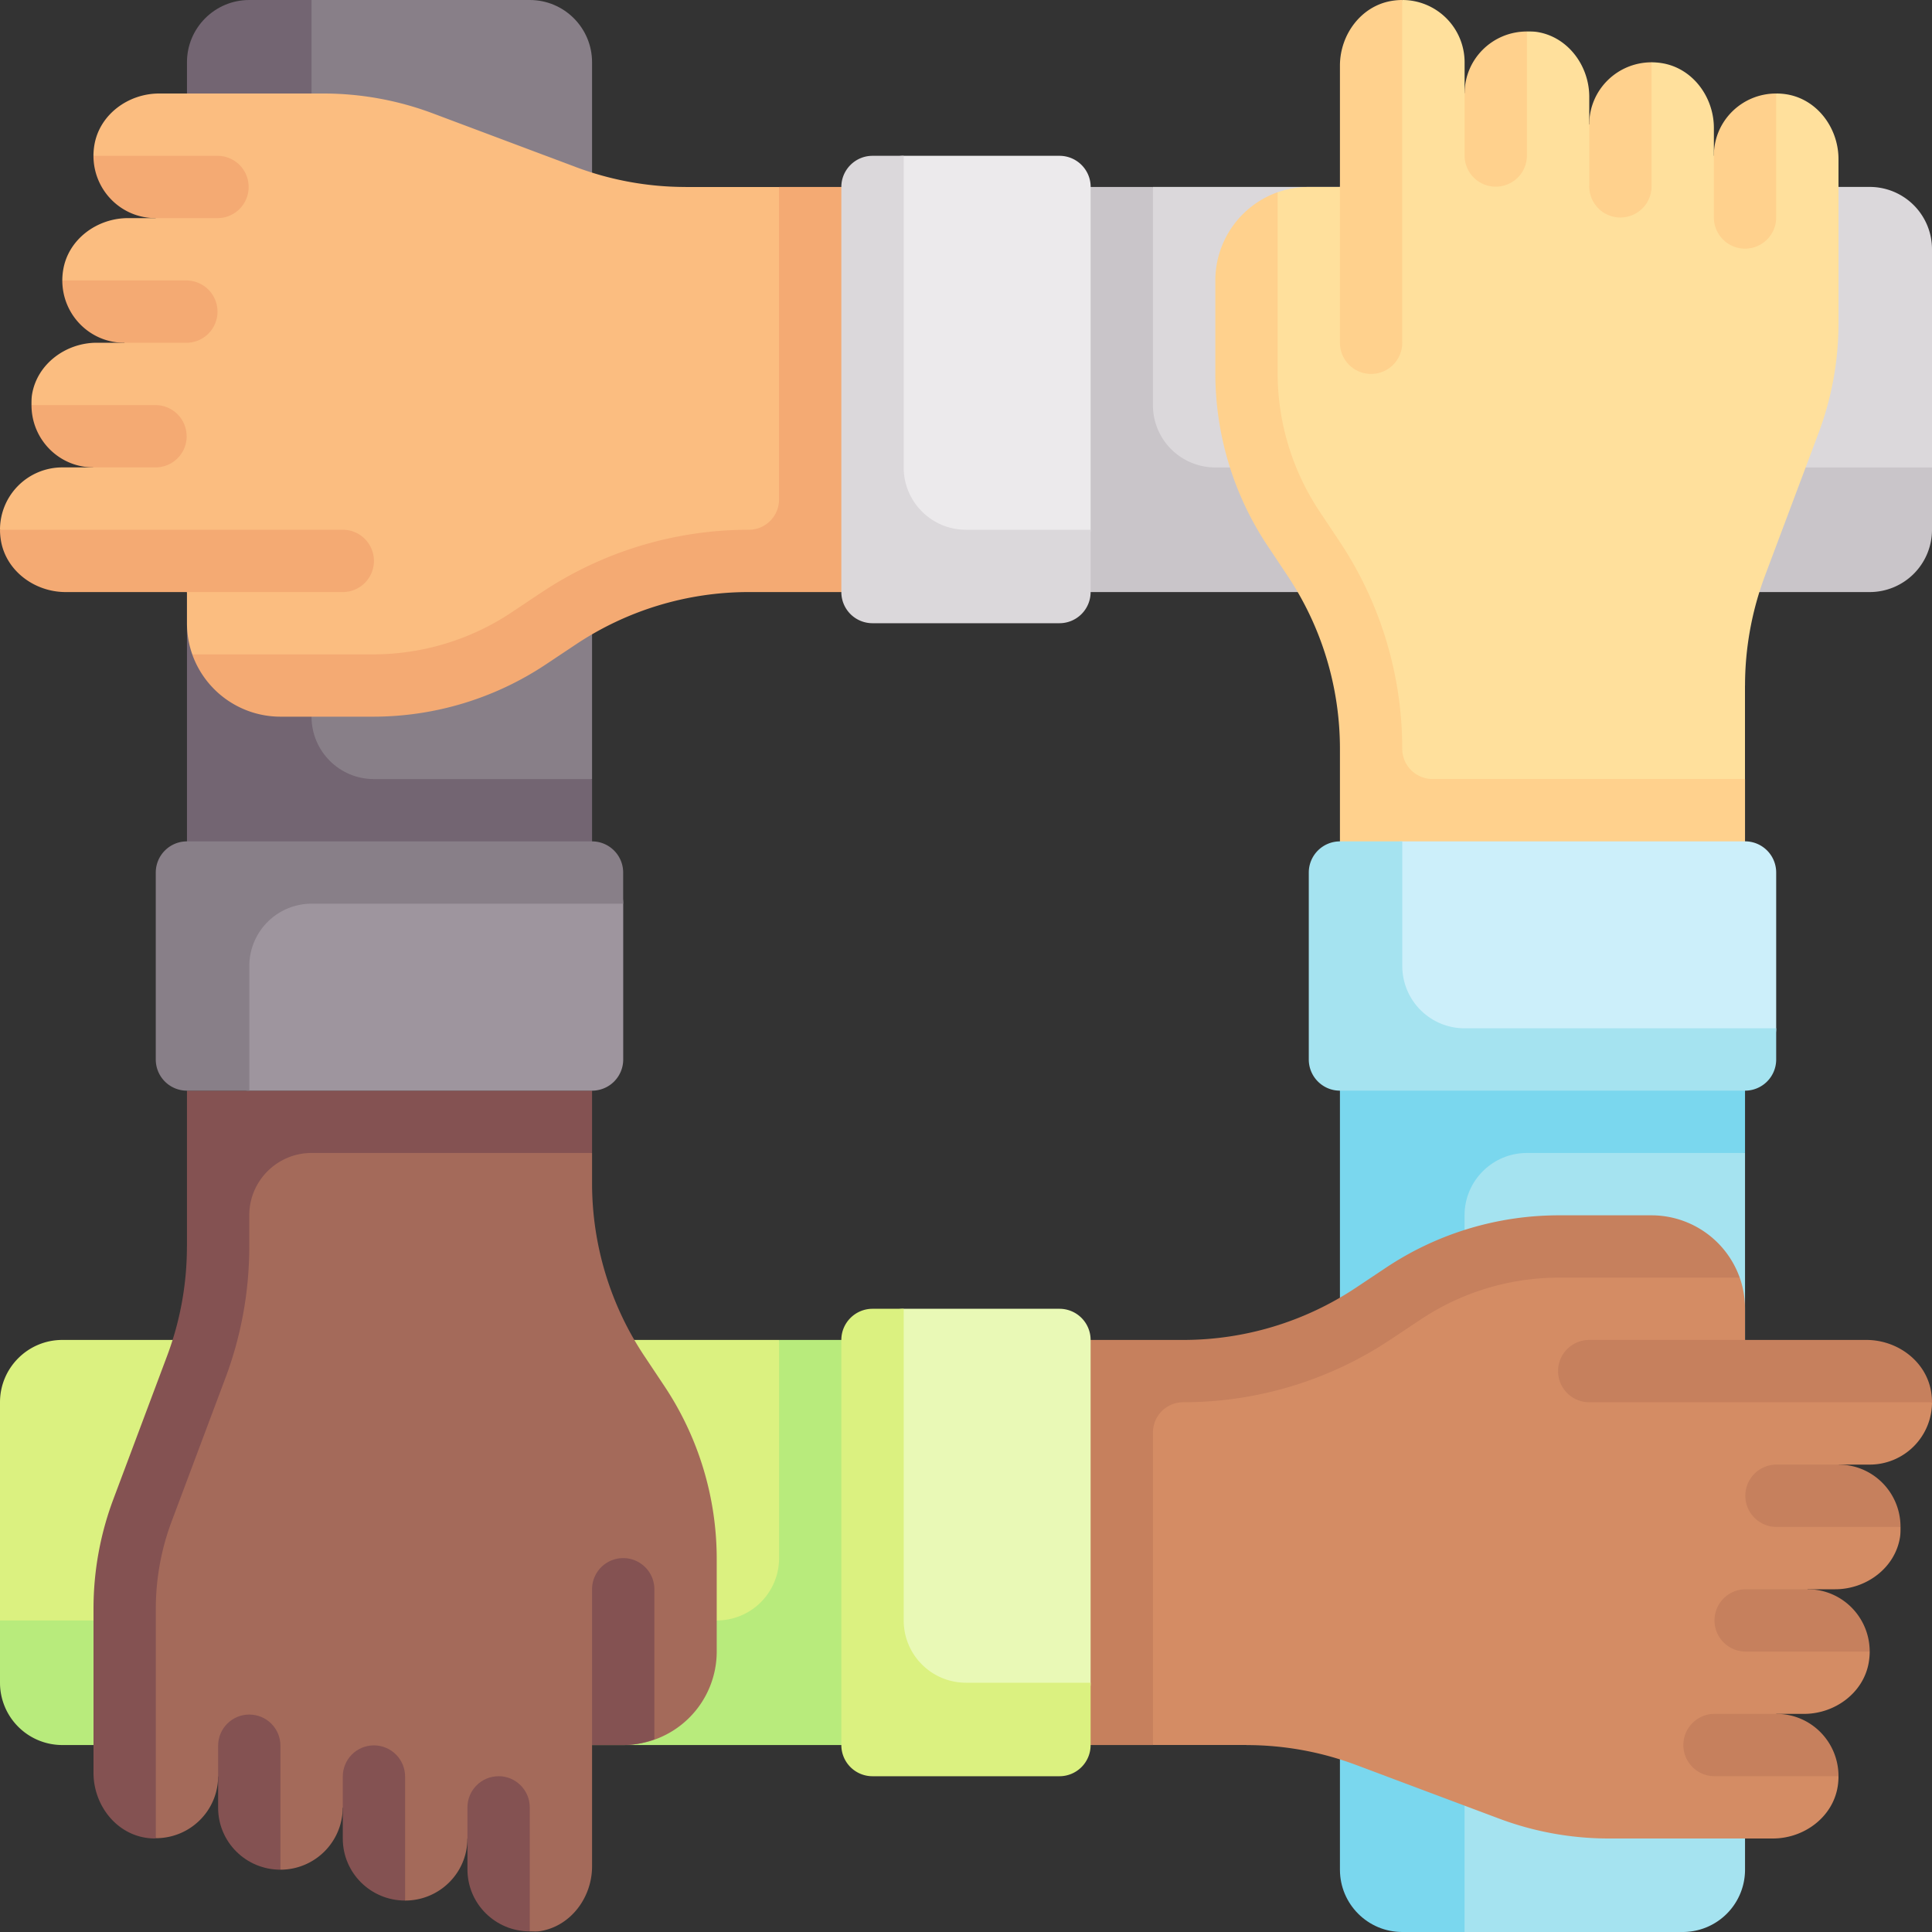
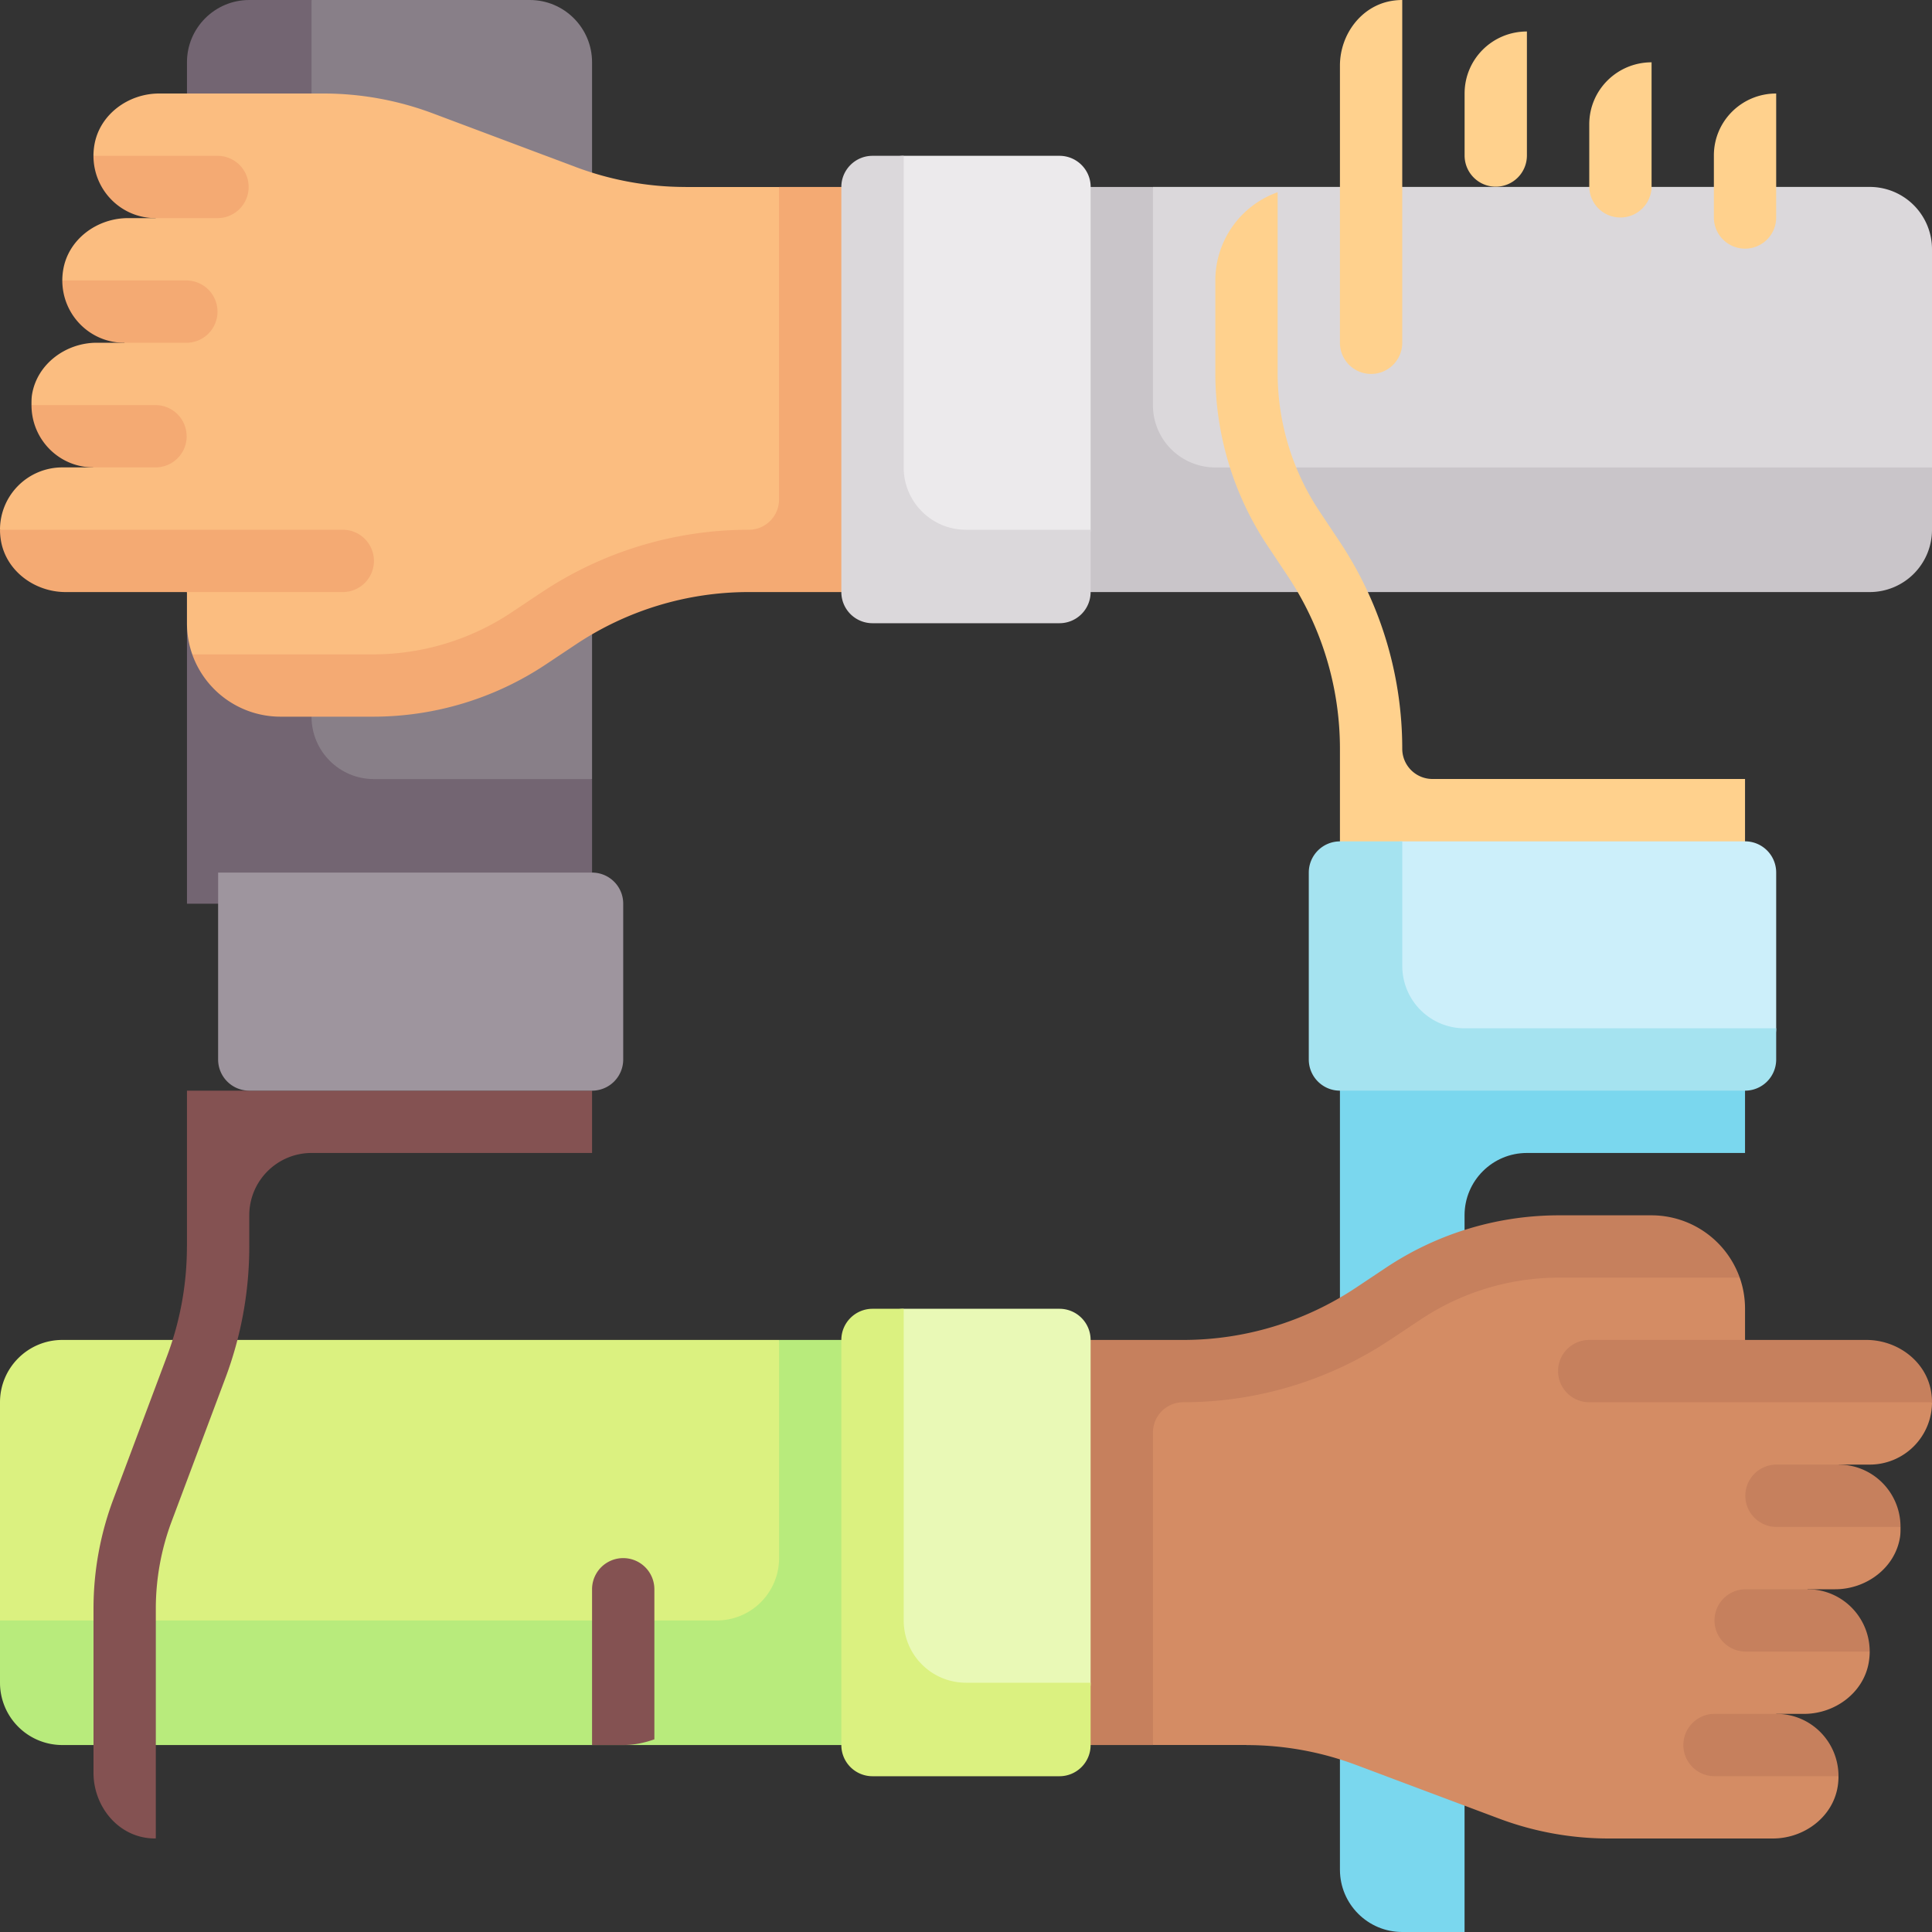
<svg xmlns="http://www.w3.org/2000/svg" width="40" height="40" viewBox="0 0 40 40">
  <rect x="0" y="0" width="40" height="40" fill="#333333" stroke="none" />
  <g fill="none" fill-rule="nonzero">
    <path fill="#DBD8DB" d="M40 9.678V5.16a1.29 1.29 0 0 0-1.29-1.29H23.87l-.682 1.301v5.796H38.71A1.29 1.29 0 0 0 40 9.678Z" />
    <path fill="#C9C5C9" d="M23.87 8.387V3.871h-2.58v8.387h17.42a1.29 1.29 0 0 0 1.29-1.29v-1.29H25.16a1.29 1.29 0 0 1-1.29-1.29Z" />
-     <path fill="#FFE09C" d="M36.129 14.194c0-.774.14-1.541.41-2.266l1.115-2.97c.271-.724.41-1.492.41-2.265V3.295c0-.643-.439-1.239-1.073-1.342a1.346 1.346 0 0 0-.217-.017l-1.29 1.29V2.65c0-.643-.44-1.239-1.074-1.342a1.346 1.346 0 0 0-.216-.018l-1.29 1.29v-.575c0-.643-.44-1.239-1.074-1.342-.074-.012-.146-.011-.217-.011l-1.29 1.284V1.29A1.29 1.29 0 0 0 29.03 0l-1.29 3.871h-.644c-.226 0-.444.039-.645.11l-.67 1.826v1.917c0 1.274.377 2.52 1.084 3.579l.413.62a6.451 6.451 0 0 1 1.084 3.579v1.145h6.72l1.046-.518v-1.935Z" />
    <g fill="#FFD18D">
      <path d="M29.032 15.502a7.74 7.74 0 0 0-1.297-4.29l-.416-.625a5.174 5.174 0 0 1-.867-2.867V3.98a1.94 1.94 0 0 0-1.29 1.826v1.917c0 1.274.376 2.52 1.083 3.579l.413.62a6.451 6.451 0 0 1 1.084 3.579v2.563h8.387v-1.936h-6.47a.626.626 0 0 1-.627-.626v-.001Z" />
      <path d="M28.387 7.742a.645.645 0 0 0 .645-.645V0c-.071 0-.143.006-.216.018-.635.103-1.074.699-1.074 1.341v5.738c0 .356.289.645.645.645ZM30.968 3.865a.645.645 0 0 0 .645-.646V.652c-.712 0-1.29.571-1.29 1.284v1.283c0 .357.288.646.645.646ZM33.548 4.503a.645.645 0 0 0 .646-.645V1.29c-.712.001-1.29.572-1.29 1.284v1.284c0 .356.288.645.644.645ZM36.129 5.148a.645.645 0 0 0 .645-.645V1.936c-.712 0-1.29.571-1.29 1.283v1.284c0 .356.289.645.645.645Z" />
    </g>
-     <path fill="#887F88" d="M6.452 0h4.516c.713 0 1.29.578 1.29 1.29v14.84l-1.236.598h-5.86V1.29c0-.712.577-1.29 1.29-1.29Z" />
+     <path fill="#887F88" d="M6.452 0h4.516c.713 0 1.29.578 1.29 1.29v14.84l-1.236.598h-5.86V1.29Z" />
    <path fill="#736572" d="M7.742 16.13h4.516v2.58H3.871V1.29C3.87.578 4.449 0 5.16 0h1.29V14.84c0 .712.578 1.29 1.29 1.29Z" />
-     <path fill="#A5E3F0" d="M34.839 40h-4.516a1.29 1.29 0 0 1-1.29-1.29l.027-15.517h5.228l1.841.678V38.71a1.29 1.29 0 0 1-1.29 1.29Z" />
    <path fill="#7AD7EE" d="M31.613 23.871h4.516v-2.58h-8.387V38.71c0 .712.578 1.29 1.29 1.29h1.29V25.161c0-.712.578-1.29 1.29-1.29Z" />
    <path fill="#D48C64" d="M25.806 36.13c.774 0 1.541.138 2.266.41l2.97 1.114c.724.271 1.492.41 2.265.41h3.398c.643 0 1.239-.439 1.342-1.073.012-.073.017-.146.017-.217l-1.29-1.29h.576c.643 0 1.239-.44 1.342-1.074.012-.073.018-.145.018-.216l-1.29-1.29h.575c.643 0 1.239-.44 1.342-1.074.012-.074.011-.146.011-.217l-1.284-1.29h.646A1.29 1.29 0 0 0 40 29.03l-3.871-1.289v-.645c0-.226-.039-.444-.11-.645l-1.826-.67h-1.917a6.451 6.451 0 0 0-3.579 1.084l-.62.413a6.451 6.451 0 0 1-3.579 1.084h-1.145v6.72l.518 1.046h1.935Z" />
    <path fill="#C6805D" d="M24.498 29.032a7.74 7.74 0 0 0 4.29-1.297l.625-.416a5.174 5.174 0 0 1 2.867-.867h3.739a1.94 1.94 0 0 0-1.825-1.29h-1.918a6.452 6.452 0 0 0-3.579 1.083l-.62.413a6.451 6.451 0 0 1-3.579 1.084h-2.563v8.387h1.936v-6.47c0-.346.28-.627.626-.627h.001Z" />
    <path fill="#C6805D" d="M32.258 28.387c0 .356.289.645.645.645H40c0-.071-.006-.143-.018-.216-.103-.635-.699-1.074-1.341-1.074h-5.738a.645.645 0 0 0-.645.645ZM36.135 30.968c0 .356.29.645.646.645h2.567c0-.712-.571-1.29-1.284-1.29h-1.283a.645.645 0 0 0-.646.645ZM35.497 33.549c0 .356.289.645.645.645h2.568c-.001-.712-.572-1.29-1.284-1.29h-1.284a.645.645 0 0 0-.645.645ZM34.852 36.13c0 .355.289.644.645.644h2.567c0-.712-.571-1.29-1.283-1.29h-1.284a.645.645 0 0 0-.645.645Z" />
    <path fill="#FBBD80" d="M14.194 3.871c-.774 0-1.541-.139-2.266-.41l-2.97-1.115a6.451 6.451 0 0 0-2.266-.41H3.295c-.643 0-1.239.439-1.342 1.073a1.346 1.346 0 0 0-.018.217l1.29 1.29H2.65c-.643 0-1.239.44-1.342 1.074a1.346 1.346 0 0 0-.018.216l1.29 1.29h-.576c-.642 0-1.238.44-1.341 1.074-.012.074-.011.146-.011.217l1.283 1.29H1.29A1.29 1.29 0 0 0 0 10.97l3.871 1.29v.644c0 .226.039.444.11.645l1.825.67h1.918a6.451 6.451 0 0 0 3.579-1.084l.62-.413a6.451 6.451 0 0 1 3.579-1.084h1.145v-6.72l-.518-1.046h-1.935Z" />
    <path fill="#F4AA73" d="M15.502 10.968a7.74 7.74 0 0 0-4.29 1.297l-.625.417a5.174 5.174 0 0 1-2.867.866H3.98a1.94 1.94 0 0 0 1.826 1.29h1.918a6.452 6.452 0 0 0 3.579-1.083l.62-.413a6.451 6.451 0 0 1 3.579-1.084h2.563V3.871h-1.936v6.471c0 .346-.28.626-.626.626h-.001Z" />
    <path fill="#F4AA73" d="M7.742 11.613a.645.645 0 0 0-.645-.645H0c0 .071.006.143.018.217.103.634.699 1.073 1.341 1.073h5.738a.645.645 0 0 0 .645-.645ZM3.864 9.032a.645.645 0 0 0-.645-.645H.652c0 .712.571 1.29 1.283 1.29H3.22a.645.645 0 0 0 .645-.645ZM4.503 6.452a.645.645 0 0 0-.645-.645H1.29c.001.712.572 1.29 1.284 1.29h1.284a.645.645 0 0 0 .645-.645ZM5.148 3.871a.645.645 0 0 0-.645-.645H1.935c.001.712.572 1.29 1.284 1.29h1.284a.645.645 0 0 0 .645-.645Z" />
    <path fill="#CCEFFA" d="M36.129 17.42h-7.097a.645.645 0 0 0-.645.645v3.87h7.742a.645.645 0 0 0 .645-.645v-3.225a.645.645 0 0 0-.645-.646Z" />
    <path fill="#A5E3F0" d="M30.323 21.29a1.29 1.29 0 0 1-1.29-1.29v-2.58h-1.291a.645.645 0 0 0-.645.645v3.87c0 .357.289.646.645.646h8.387a.645.645 0 0 0 .645-.645v-.646h-6.451Z" />
    <path fill="#DBF180" d="M0 33.549v-4.517c0-.712.578-1.29 1.29-1.29h14.84l.797 1.203v5.894H1.29A1.29 1.29 0 0 1 0 33.549Z" />
    <path fill="#B8EB7C" d="M16.13 32.258v-4.516h2.58v8.387H1.29A1.29 1.29 0 0 1 0 34.84v-1.29H14.84a1.29 1.29 0 0 0 1.29-1.29Z" />
    <path fill="#E9F9B6" d="M22.58 34.84v-7.098a.645.645 0 0 0-.644-.645H18.71a.645.645 0 0 0-.645.645v7.743h3.87a.645.645 0 0 0 .646-.646Z" />
    <path fill="#DBF180" d="M18.71 33.549c0 .712.577 1.29 1.29 1.29h2.58v1.29a.645.645 0 0 1-.644.646h-3.871a.645.645 0 0 1-.646-.646v-8.387c0-.356.29-.645.646-.645h.645v6.452Z" />
-     <path fill="#A46A5A" d="m13.755 28.697-.413-.62a6.451 6.451 0 0 1-1.084-3.579v-.627l-.948-.644H4.526v2.58c0 .773-.139 1.54-.41 2.265l-1.114 2.97a6.451 6.451 0 0 0-.411 2.266v3.397l.635 1.353c.712 0 1.29-.571 1.29-1.284l1.29 1.936a1.29 1.29 0 0 0 1.29-1.29l1.29 1.929c.713 0 1.291-.572 1.291-1.284l1.29 1.922c.072 0 .144.007.217-.005.635-.103 1.074-.699 1.074-1.341v-2.512h.645a1.936 1.936 0 0 0 1.936-1.935v-1.918a6.451 6.451 0 0 0-1.084-3.579Z" />
    <path fill="#845252" d="M3.87 25.807c0 .773-.138 1.54-.41 2.265l-1.114 2.97a6.452 6.452 0 0 0-.41 2.266v3.397c0 .712.539 1.367 1.285 1.358a.201.201 0 0 1 .005-.005v-4.75c0-.619.111-1.233.329-1.813l1.114-2.97c.325-.869.492-1.79.492-2.717v-.647c0-.712.578-1.29 1.29-1.29h5.807v-1.29H3.871v3.226Z" />
    <path fill="#9E959E" d="M12.258 22.581H5.161a.645.645 0 0 1-.645-.645v-3.87h7.742c.357 0 .645.288.645.644v3.226a.645.645 0 0 1-.645.645Z" />
-     <path fill="#845252" d="M7.741 36.136c.357 0 .646.29.646.645v2.568c-.712 0-1.29-.572-1.29-1.284v-1.284c0-.356.288-.645.644-.645ZM10.323 36.774c.356 0 .645.29.645.645v2.568c-.712 0-1.29-.572-1.29-1.284V37.42c0-.356.288-.645.645-.645ZM5.161 35.498c.357 0 .645.288.645.645v2.567c-.712 0-1.29-.571-1.29-1.283v-1.284c0-.357.289-.645.645-.645Z" />
-     <path fill="#887F88" d="M6.452 18.71A1.29 1.29 0 0 0 5.162 20v2.581H3.87a.645.645 0 0 1-.645-.645v-3.87c0-.357.289-.646.645-.646h8.387c.356 0 .645.289.645.645v.645H6.452Z" />
    <path fill="#ECEAEC" d="M22.58 3.871v7.097a.645.645 0 0 1-.645.645h-3.87V3.871c0-.356.288-.645.645-.645h3.225c.357 0 .646.289.646.645Z" />
    <path fill="#DBD8DB" d="M18.71 9.678c0 .712.577 1.29 1.29 1.29h2.58v1.29a.645.645 0 0 1-.645.645h-3.87a.645.645 0 0 1-.646-.645V3.871c0-.356.29-.645.645-.645h.646v6.452Z" />
    <path fill="#845252" d="M13.548 36.01v-3.106a.645.645 0 0 0-1.29 0v3.225h.645c.228 0 .443-.046.645-.118Z" />
  </g>
</svg>